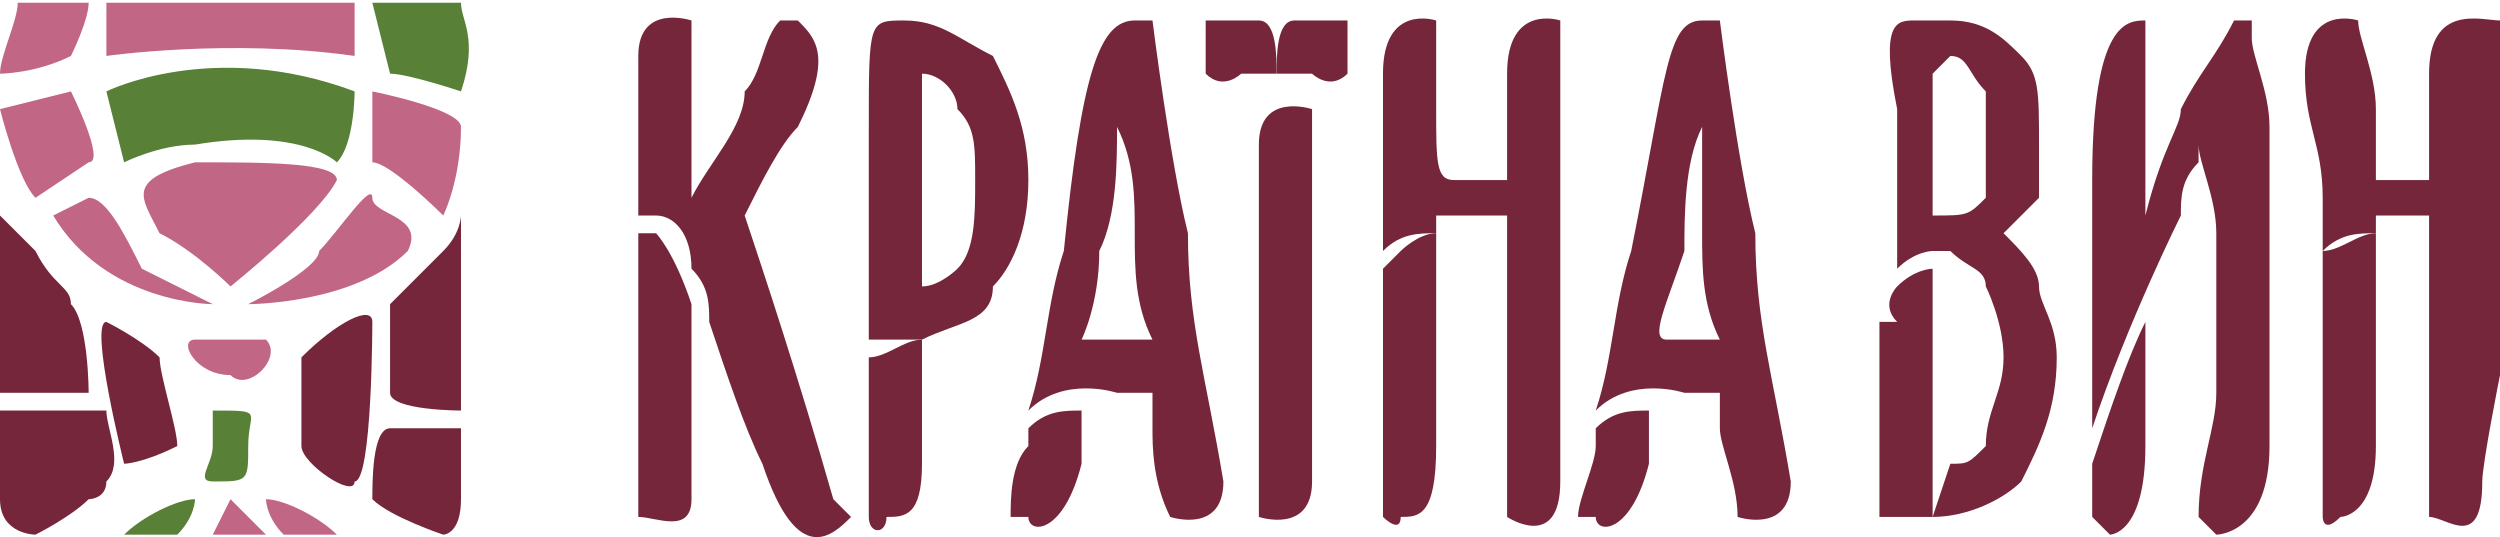
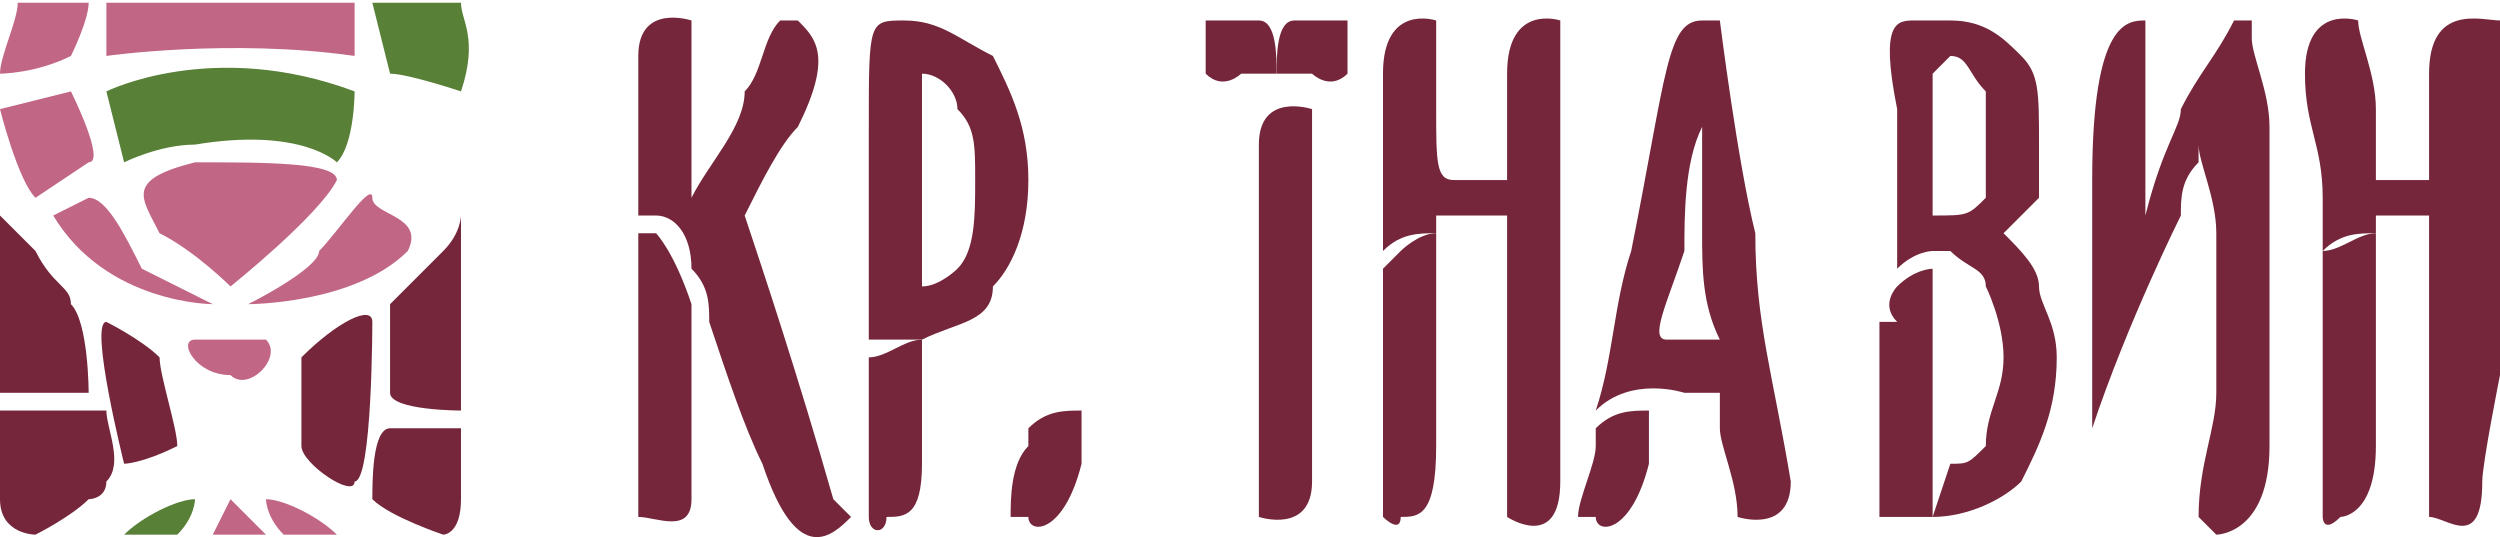
<svg xmlns="http://www.w3.org/2000/svg" xml:space="preserve" width="11.039mm" height="2.373mm" version="1.1" style="shape-rendering:geometricPrecision; text-rendering:geometricPrecision; image-rendering:optimizeQuality; fill-rule:evenodd; clip-rule:evenodd" viewBox="0 0 141 30">
  <defs>
    <style type="text/css">
   
    .fil1 {fill:#588037;fill-rule:nonzero}
    .fil3 {fill:#59261D;fill-rule:nonzero}
    .fil2 {fill:#75263B;fill-rule:nonzero}
    .fil0 {fill:#C26685;fill-rule:nonzero}
   
  </style>
  </defs>
  <g id="Слой_x0020_1">
    <g id="_1064736144496">
      <path class="fil0" d="M11 19c-1,0 0,2 2,2 1,1 3,-1 2,-2 0,0 -2,0 -4,0z" />
-       <path class="fil1" d="M12 23c0,0 0,1 0,2 0,1 -1,2 0,2 2,0 2,0 2,-2 0,-2 1,-2 -2,-2z" />
      <path class="fil0" d="M0 6c0,0 1,4 2,5l3 -2c1,0 -1,-4 -1,-4l-4 1z" />
      <path class="fil1" d="M20 5c0,0 0,3 -1,4 0,0 -2,-2 -8,-1 -2,0 -4,1 -4,1l-1 -4c0,0 6,-3 14,0z" />
-       <path class="fil0" d="M21 5l0 4c1,0 4,3 4,3 0,0 1,-2 1,-5 0,-1 -5,-2 -5,-2z" />
      <path class="fil0" d="M14 17c0,0 6,0 9,-3 1,-2 -2,-2 -2,-3 0,-1 -2,2 -3,3 0,1 -4,3 -4,3z" />
      <path class="fil0" d="M13 16c0,0 5,-4 6,-6 0,-1 -4,-1 -8,-1 -4,1 -3,2 -2,4 2,1 4,3 4,3z" />
      <path class="fil0" d="M12 17c0,0 -6,0 -9,-5 0,0 2,-1 2,-1 1,0 2,2 3,4 2,1 4,2 4,2z" />
      <path class="fil2" d="M20 27c1,0 1,-9 1,-9 0,-1 -2,0 -4,2 0,0 0,5 0,5 0,1 3,3 3,2z" />
      <path class="fil2" d="M22 22c0,1 4,1 4,1 0,-5 0,-11 0,-11 0,0 0,1 -1,2 -1,1 -2,2 -3,3 0,0 0,5 0,5z" />
      <path class="fil2" d="M22 24c-1,0 -1,3 -1,4 1,1 4,2 4,2 0,0 1,0 1,-2 0,0 0,-2 0,-4 0,0 -4,0 -4,0z" />
      <path class="fil2" d="M6 23l-6 0c0,2 0,4 0,5 0,2 2,2 2,2 0,0 2,-1 3,-2 0,0 1,0 1,-1 1,-1 0,-3 0,-4z" />
      <path class="fil2" d="M7 26c0,0 1,0 3,-1 0,-1 -1,-4 -1,-5 -1,-1 -3,-2 -3,-2 -1,0 1,8 1,8z" />
      <path class="fil2" d="M5 22c0,0 0,-4 -1,-5 0,-1 -1,-1 -2,-3 -1,-1 -2,-2 -2,-2 0,0 0,6 0,10 0,0 5,0 5,0z" />
      <path class="fil1" d="M10 30c1,-1 1,-2 1,-2 -1,0 -3,1 -4,2l3 0z" />
      <polygon class="fil0" points="15,30 13,28 12,30 " />
      <path class="fil0" d="M19 30c-1,-1 -3,-2 -4,-2 0,0 0,1 1,2l3 0z" />
      <path class="fil0" d="M1 0c0,1 -1,3 -1,4 0,0 2,0 4,-1 0,0 1,-2 1,-3l-4 0z" />
      <path class="fil0" d="M6 0l0 3c0,0 7,-1 14,0l0 -3 -14 0z" />
      <path class="fil1" d="M21 0l1 4c1,0 4,1 4,1 1,-3 0,-4 0,-5l-5 0z" />
      <path class="fil3" d="M48 30c0,0 0,0 0,0 0,0 0,0 0,0z" />
      <path class="fil2" d="M74 6c0,0 0,18 0,21 0,3 -3,2 -3,2 0,0 0,-19 0,-21 0,-3 3,-2 3,-2z" />
      <path class="fil2" d="M81 13c-1,0 -2,1 -2,1 -1,1 -1,1 -1,1 0,1 0,2 0,3 0,2 0,4 0,5 0,2 0,5 0,6 0,0 1,1 1,0 1,0 2,0 2,-4 0,-1 0,-4 0,-5 0,0 0,-3 0,-7z" />
      <path class="fil2" d="M85 4c0,1 0,3 0,6 -1,0 -3,0 -3,0 -1,0 -1,-1 -1,-4 0,-2 0,-4 0,-5 0,0 -3,-1 -3,3 0,3 0,4 0,7 0,1 0,2 0,3 0,0 0,0 0,0 1,-1 2,-1 3,-1 0,-1 0,-1 0,-1l0 0c1,0 2,0 3,0l1 0c0,1 0,2 0,3 0,1 0,2 0,4 0,1 0,3 0,5 0,1 0,4 0,5 0,0 3,2 3,-2 0,-1 0,-6 0,-6l0 -12c0,-1 0,-2 0,-4 0,-1 0,-2 0,-4 0,0 -3,-1 -3,3z" />
-       <path class="fil2" d="M69 27c-1,-6 -2,-9 -2,-14 -1,-4 -2,-12 -2,-12 -1,0 -1,0 -1,0 -2,0 -3,3 -4,13 -1,3 -1,6 -2,9 2,-2 5,-1 5,-1l0 0c0,0 1,0 1,0 0,0 0,0 1,0 0,0 0,1 0,2 0,1 0,3 1,5 0,0 0,0 0,0 0,0 3,1 3,-2zm-5 -8c0,0 -2,0 -3,0 0,0 1,-2 1,-5 1,-2 1,-5 1,-7 1,2 1,4 1,6 0,2 0,4 1,6 -1,0 -1,0 -1,0z" />
      <path class="fil2" d="M61 23c-1,0 -2,0 -3,1 0,0 0,0 0,0 0,1 0,1 0,1 0,0 0,0 0,0l0 0c-1,1 -1,3 -1,4 0,0 0,0 1,0 0,1 2,1 3,-3 0,0 0,-1 0,-1l0 0 0 -1c0,0 0,-1 0,-1z" />
      <path class="fil2" d="M101 27c-1,-6 -2,-9 -2,-14 -1,-4 -2,-12 -2,-12 0,0 -1,0 -1,0 -2,0 -2,3 -4,13 -1,3 -1,6 -2,9 2,-2 5,-1 5,-1l0 0c1,0 1,0 1,0 0,0 1,0 1,0 0,0 0,1 0,2 0,1 1,3 1,5 0,0 0,0 0,0 0,0 3,1 3,-2zm-5 -8c0,0 -2,0 -2,0 -1,0 0,-2 1,-5 0,-2 0,-5 1,-7 0,2 0,4 0,6 0,2 0,4 1,6 0,0 -1,0 -1,0z" />
      <path class="fil2" d="M93 23c-1,0 -2,0 -3,1 0,0 0,0 0,0 0,1 0,1 0,1 0,0 0,0 0,0l0 0c0,1 -1,3 -1,4 0,0 1,0 1,0 0,1 2,1 3,-3 0,0 0,-1 0,-1l0 0 0 -1c0,0 0,-1 0,-1z" />
      <path class="fil2" d="M134 13c-1,0 -2,1 -3,1 0,1 0,1 0,1 0,1 0,2 0,3 0,2 0,4 0,5 0,2 0,5 0,6 0,0 0,1 1,0 0,0 2,0 2,-4 0,-1 0,-4 0,-5 0,0 0,-3 0,-7z" />
      <path class="fil2" d="M137 4c0,1 0,3 0,6 0,0 -2,0 -3,0 0,0 0,-1 0,-4 0,-2 -1,-4 -1,-5 0,0 -3,-1 -3,3 0,3 1,4 1,7 0,1 0,2 0,3 0,0 0,0 0,0 1,-1 2,-1 3,-1 0,-1 0,-1 0,-1l0 0c1,0 2,0 2,0l1 0c0,1 0,2 0,3 0,1 0,2 0,4 0,1 0,3 0,5 0,1 0,4 0,5 1,0 3,2 3,-2 0,-1 1,-6 1,-6l0 -12c0,-1 0,-2 0,-4 0,-1 0,-2 0,-4l0 0c-1,0 -4,-1 -4,3z" />
      <path class="fil2" d="M47 28c-2,-7 -4,-13 -5,-16 1,-2 2,-4 3,-5 2,-4 1,-5 0,-6 0,0 0,0 -1,0 0,0 0,0 0,0 0,0 0,0 0,0 -1,1 -1,3 -2,4 0,2 -2,4 -3,6 0,-2 0,-3 0,-4l0 -6c0,0 -3,-1 -3,2l0 6c0,1 0,2 0,3 0,0 1,0 1,0 1,0 2,1 2,3l0 0c0,0 0,0 0,0 1,1 1,2 1,3l0 0c1,3 2,6 3,8 2,6 4,4 5,3 0,0 0,0 0,0 0,0 0,0 0,0 0,0 -1,-1 -1,-1z" />
      <path class="fil2" d="M37 13c-1,0 -1,0 -1,0 0,0 0,1 0,1 0,2 0,3 0,4 0,0 0,2 0,3 0,2 0,5 0,8 1,0 3,1 3,-1 0,-3 0,-6 0,-11 -1,-3 -2,-4 -2,-4z" />
      <path class="fil2" d="M56 3c-2,-1 -3,-2 -5,-2 -2,0 -2,0 -2,6 0,3 0,8 0,12 1,0 2,0 3,0 0,0 0,0 0,0 2,-1 4,-1 4,-3 1,-1 2,-3 2,-6 0,-3 -1,-5 -2,-7zm-2 12c0,0 -1,1 -2,1 0,0 0,-1 0,-1 0,-1 0,-3 0,-3 0,-1 0,-2 0,-3 0,0 0,-1 0,-2 0,-1 0,-2 0,-3 1,0 2,1 2,2 1,1 1,2 1,4 0,2 0,4 -1,5z" />
      <path class="fil2" d="M52 21c0,0 0,-1 0,-2 -1,0 -2,1 -3,1 0,0 0,1 0,1l0 0c0,4 0,8 0,8 0,1 1,1 1,0 1,0 2,0 2,-3 0,-1 0,-4 0,-5l0 0z" />
      <path class="fil2" d="M128 7c0,-2 -1,-4 -1,-5 0,-1 0,-1 0,-1 -1,0 -1,0 -1,0 -1,2 -2,3 -3,5 0,1 -1,2 -2,6 0,-1 0,-2 0,-2 0,-1 0,-1 0,-1 0,-3 0,-5 0,-7 0,-1 0,-1 0,-1 -1,0 -3,0 -3,9 0,3 0,6 0,9 0,2 0,3 0,5 2,-6 5,-12 5,-12l0 0c0,-1 0,-2 1,-3 0,0 0,-1 0,-1 0,1 1,3 1,5 0,1 0,3 0,5 0,1 0,3 0,4 0,2 -1,4 -1,7 0,0 1,1 1,1 0,0 3,0 3,-5 0,-6 0,-7 0,-9 0,-4 0,-6 0,-9z" />
-       <path class="fil2" d="M121 20c0,-1 0,-1 0,-2 -1,2 -2,5 -3,8 0,1 0,2 0,3 0,0 0,0 1,1 0,0 2,0 2,-5 0,0 0,-3 0,-5l0 0z" />
      <path class="fil2" d="M109 26c0,0 0,0 0,0 0,-2 0,-4 0,-6 0,-1 0,-3 0,-5 0,0 -1,0 -2,1 0,0 -1,1 0,2l-1 0c0,0 0,1 0,1 0,3 0,7 0,10 0,0 1,0 2,0 0,0 1,0 1,0l0 -3z" />
      <path class="fil2" d="M115 16c0,-1 -1,-2 -2,-3 1,-1 1,-1 2,-2 0,-1 0,-2 0,-3 0,-3 0,-4 -1,-5 -1,-1 -2,-2 -4,-2 -1,0 -2,0 -2,0 -1,0 -2,0 -1,5 0,1 0,3 0,5 0,1 0,3 0,4 0,0 0,0 0,0 1,-1 2,-1 2,-1l0 0c1,0 1,0 1,0 0,0 0,0 0,0l0 0c1,1 2,1 2,2 0,0 1,2 1,4 0,2 -1,3 -1,5 -1,1 -1,1 -2,1 0,0 0,0 0,0l-1 3c2,0 4,-1 5,-2 1,-2 2,-4 2,-7 0,-2 -1,-3 -1,-4zm-3 -5c-1,1 -1,1 -3,1 0,-2 0,-5 0,-5 0,-1 0,-2 0,-3 1,-1 1,-1 1,-1 0,0 0,0 0,0 1,0 1,1 2,2 0,0 0,2 0,3 0,2 0,3 0,3z" />
      <path class="fil2" d="M68 1c0,1 0,3 0,3 1,1 2,0 2,0 1,0 2,0 2,0 0,-1 0,-3 -1,-3 0,0 -1,0 -2,0 0,0 -1,0 -1,0z" />
      <path class="fil2" d="M76 1c0,1 0,3 0,3 -1,1 -2,0 -2,0 -1,0 -2,0 -2,0 0,-1 0,-3 1,-3 0,0 1,0 2,0 1,0 1,0 1,0z" />
    </g>
  </g>
</svg>